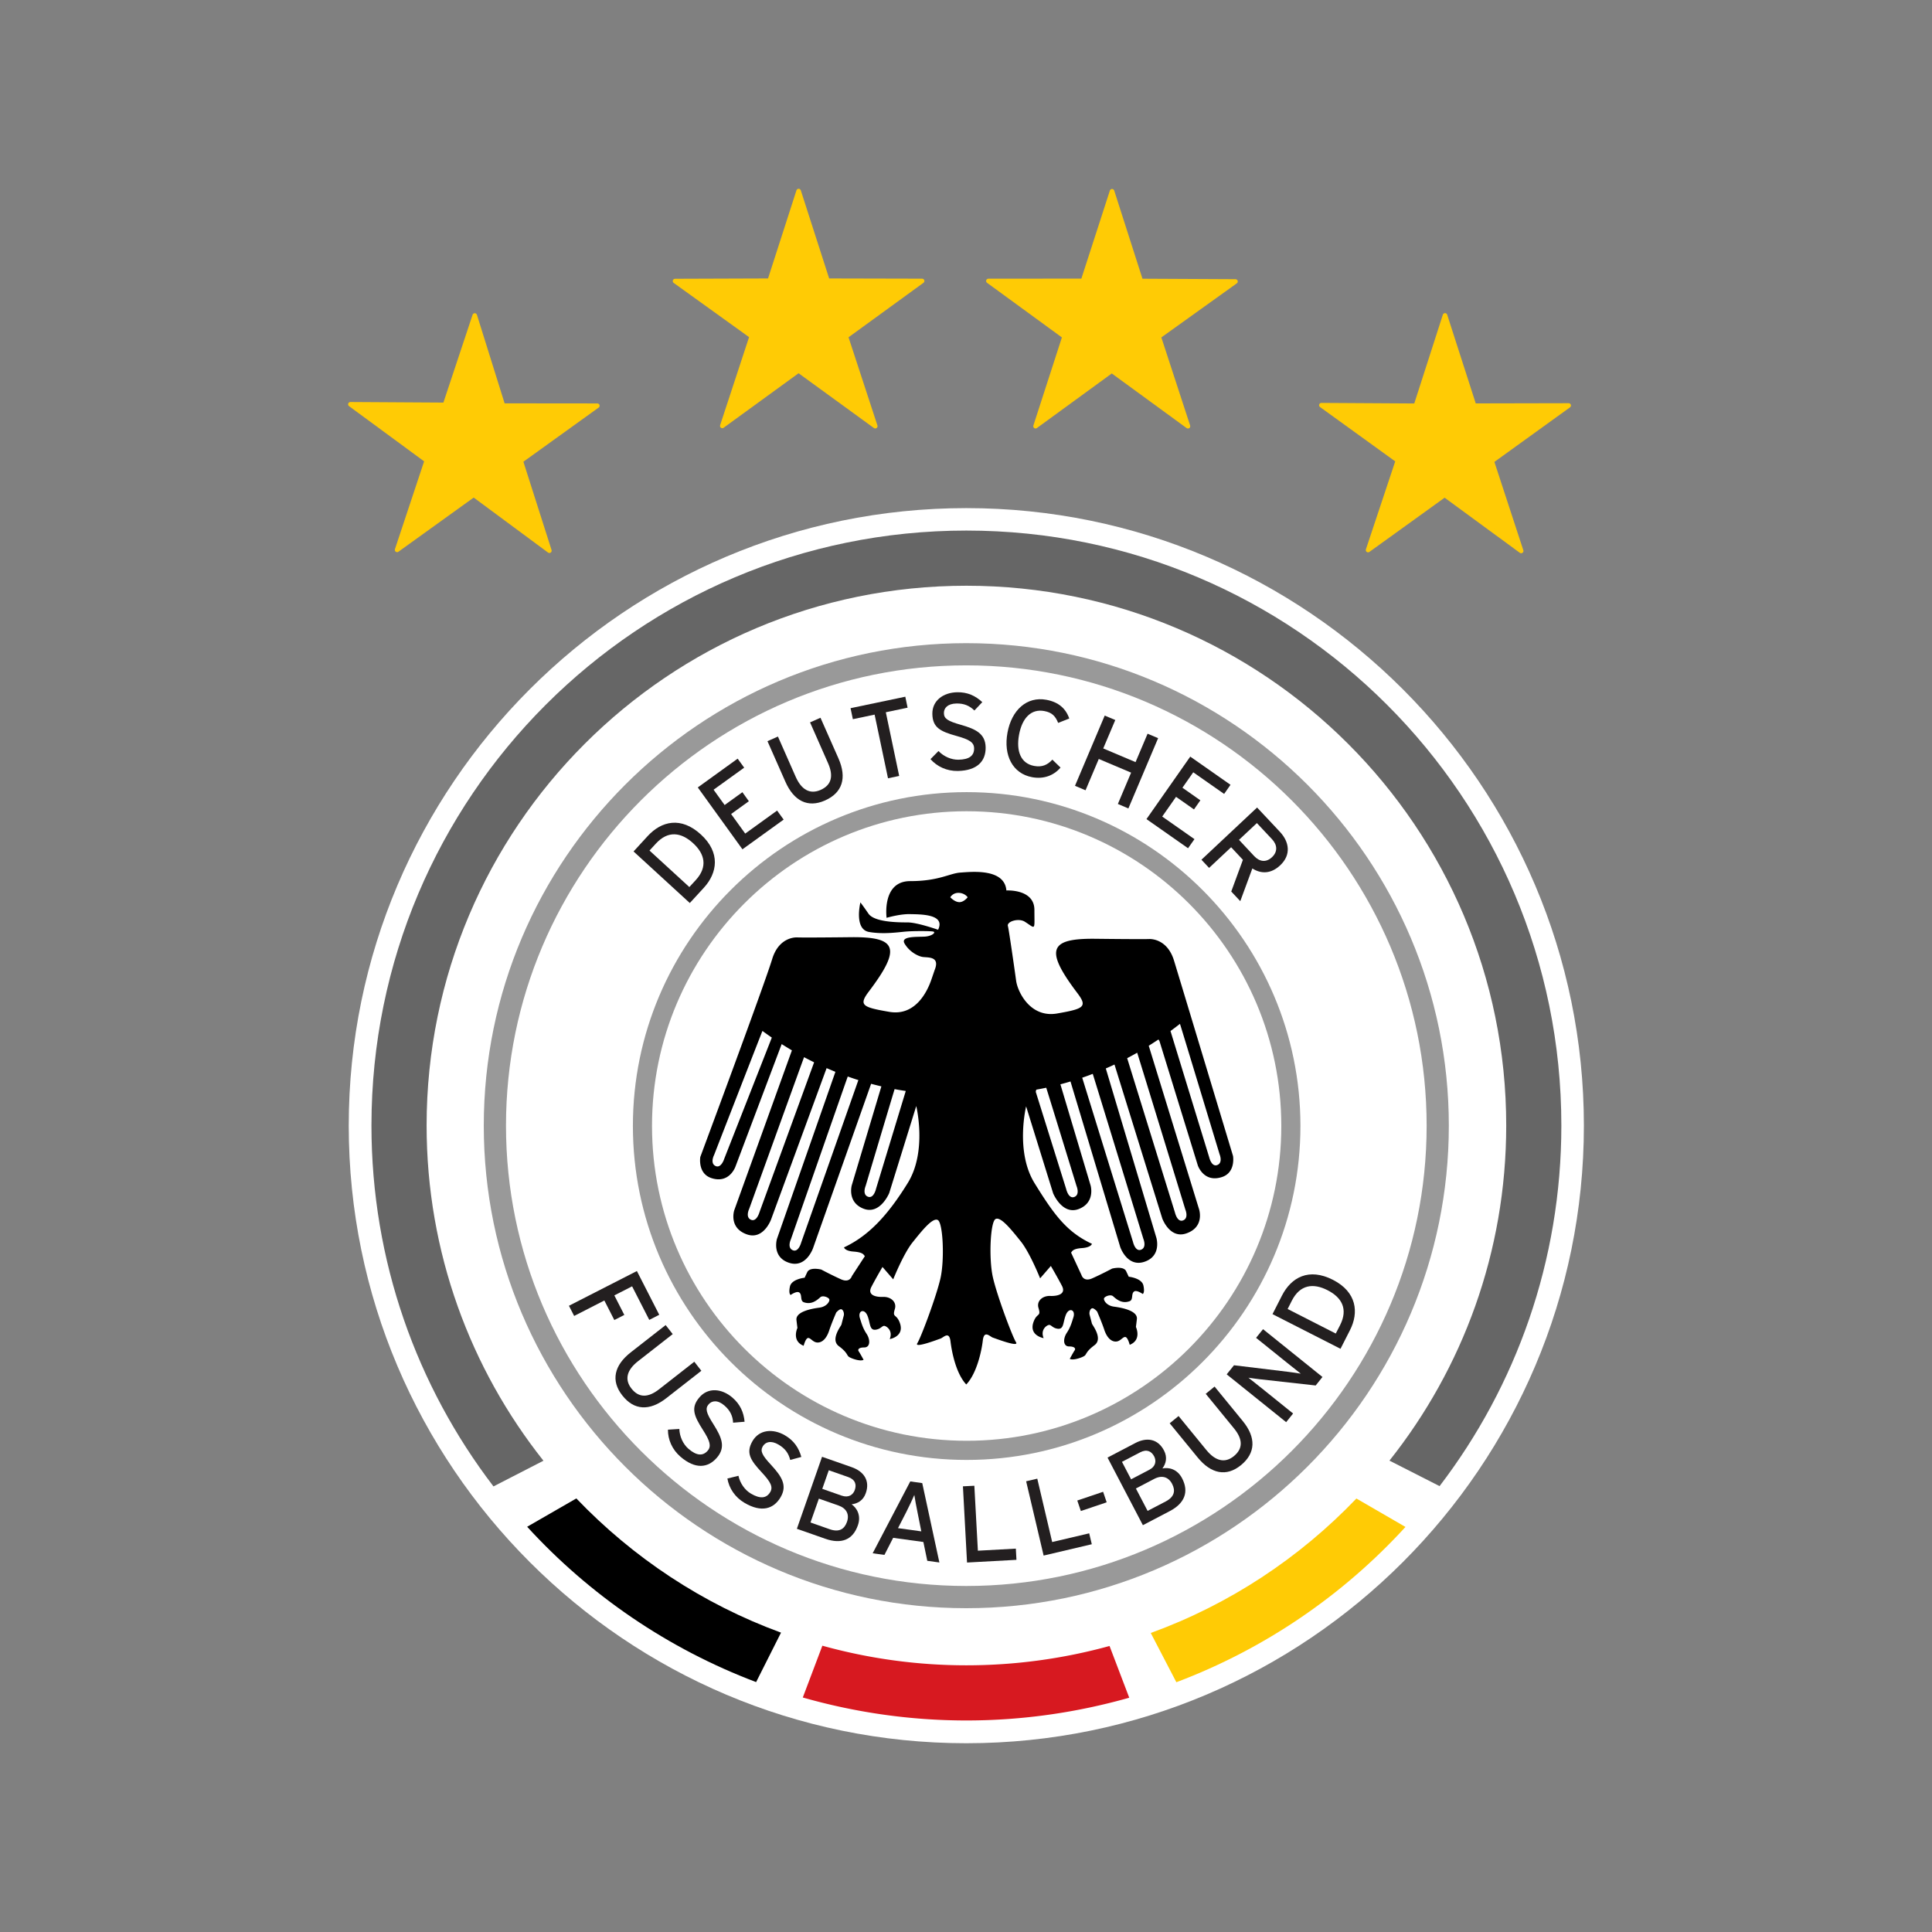
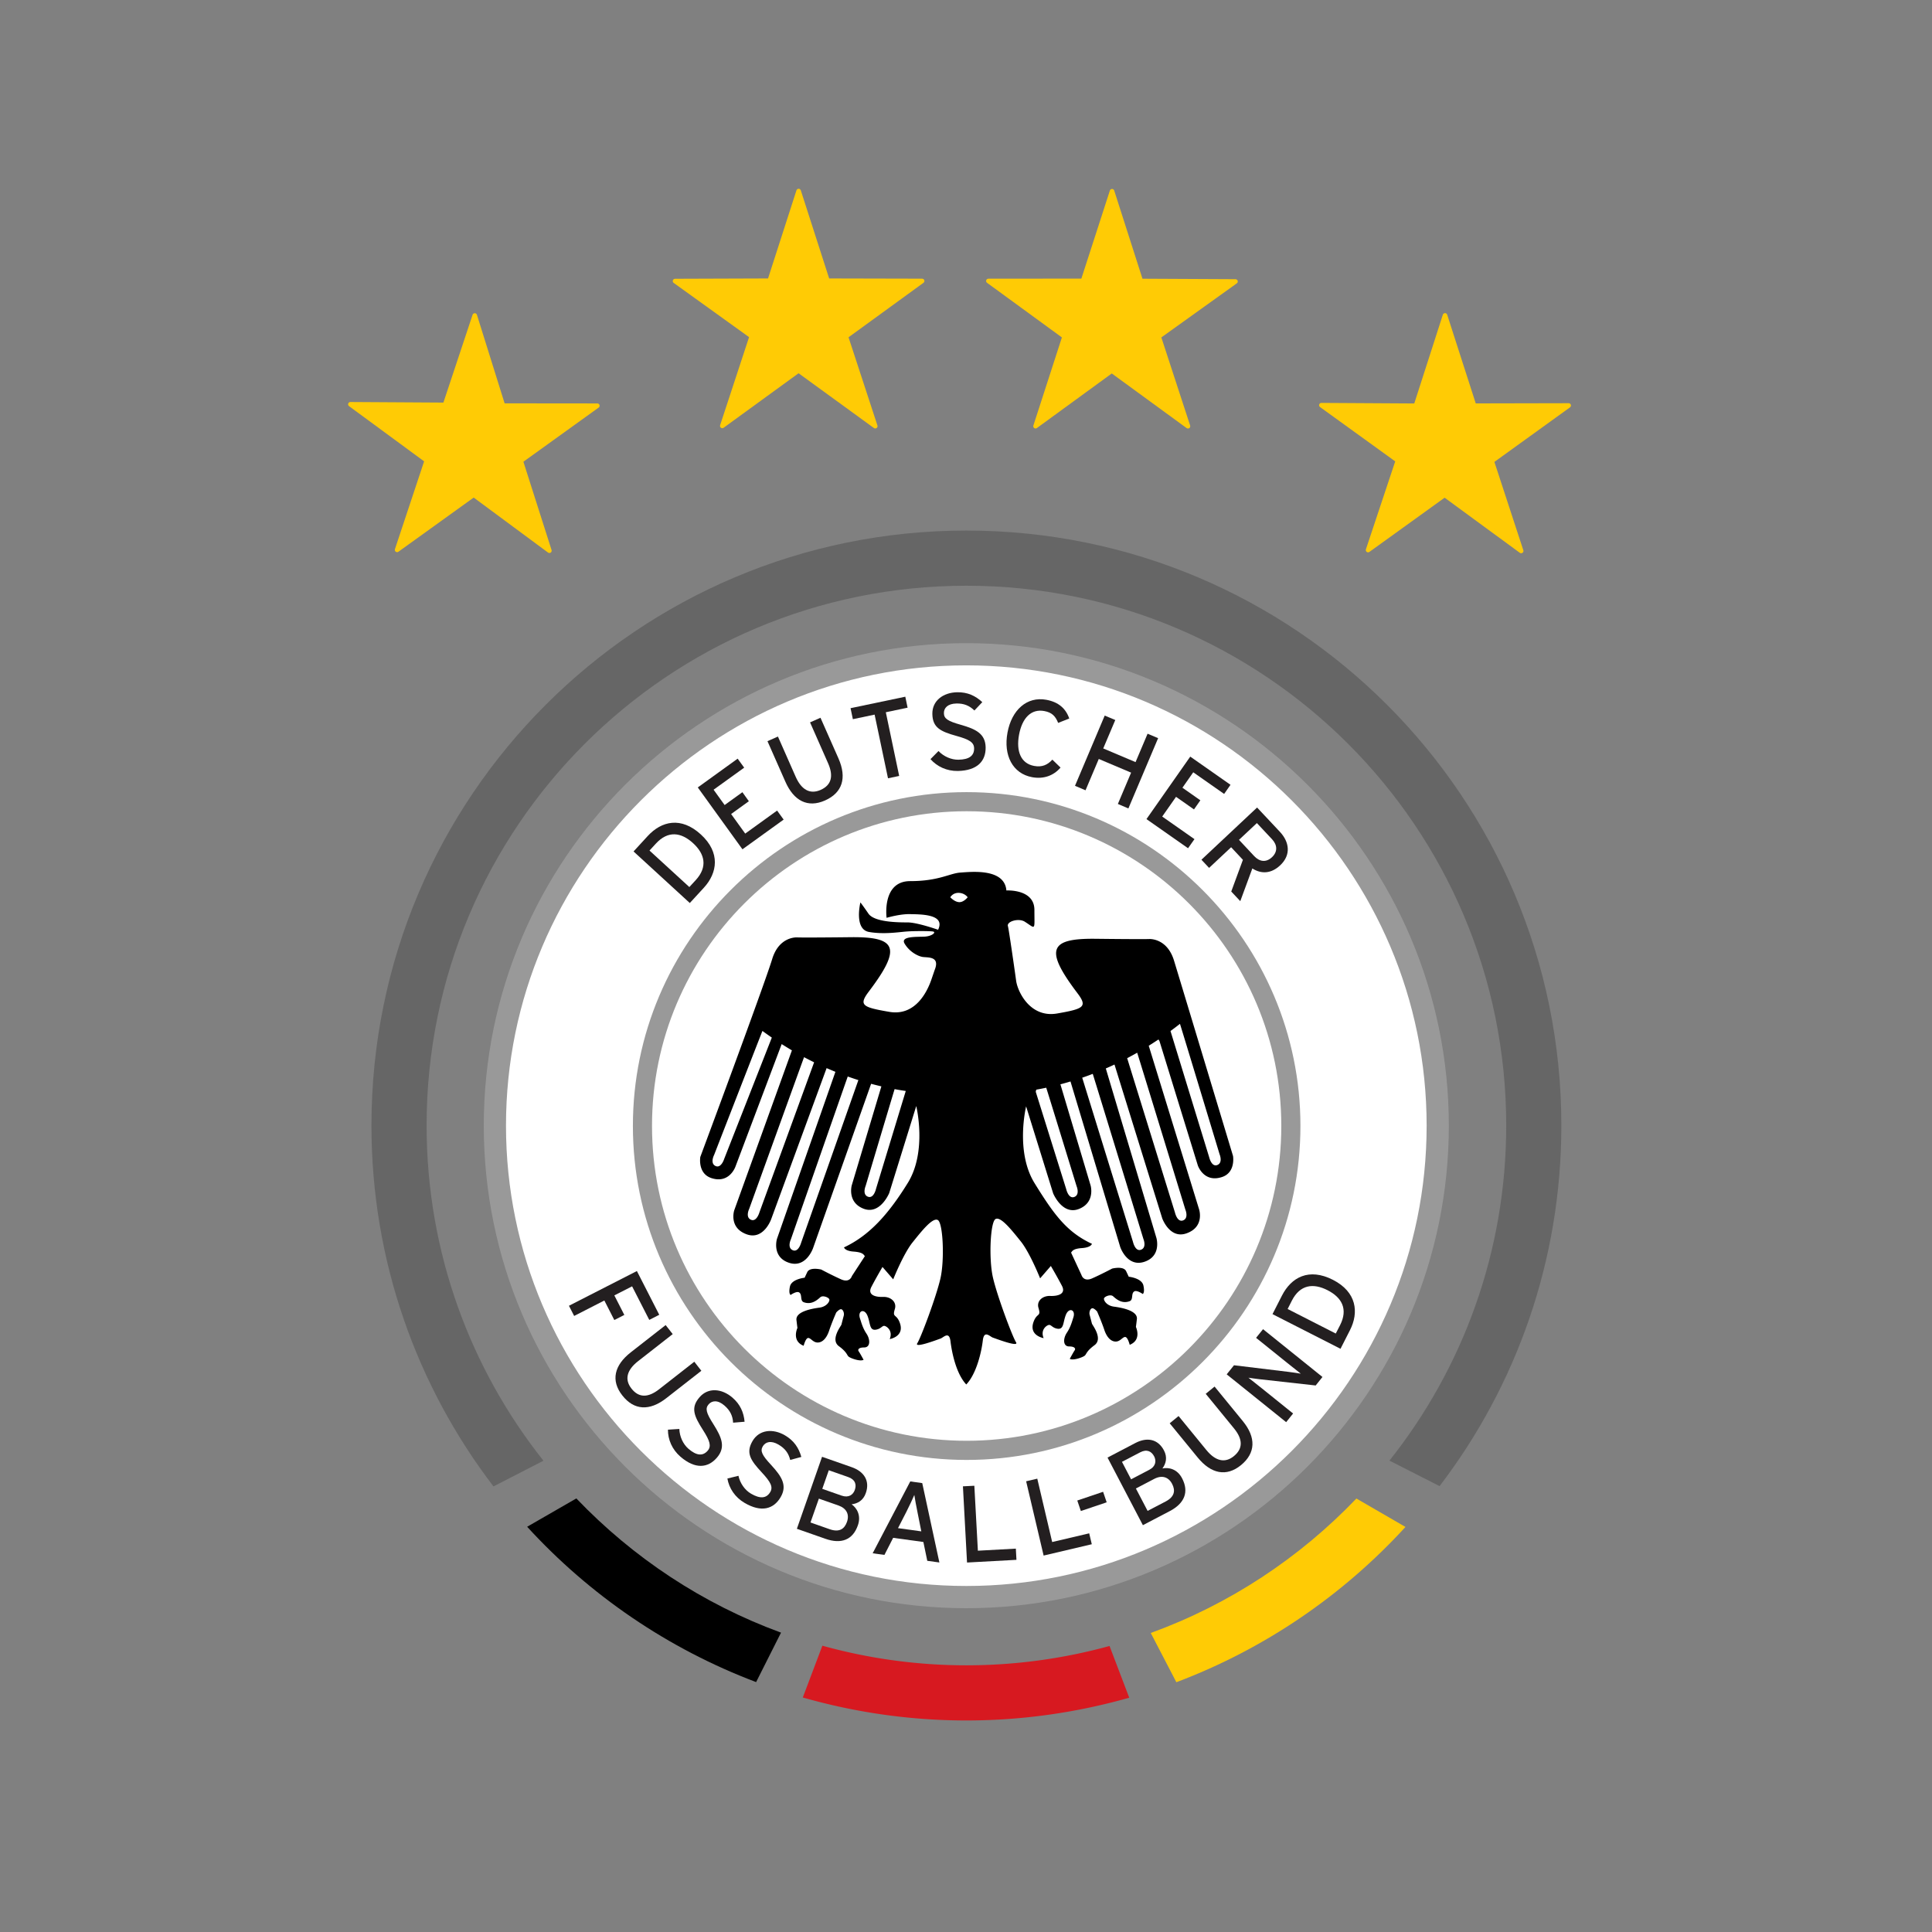
<svg xmlns="http://www.w3.org/2000/svg" data-type="ugc" width="700" height="700" viewBox="0 0 700 700" data-bbox="126.354 69.218 447.518 562.389">
  <rect x="0" y="0" width="700" height="700" fill="#808080" stroke="none" />
  <g>
-     <path fill="#ffffff" d="M126.354 407.849c0-123.376 100.377-223.753 223.752-223.753 123.381 0 223.766 100.377 223.766 223.753 0 123.387-100.384 223.758-223.766 223.758-123.374 0-223.752-100.37-223.752-223.758" />
    <path fill="#ffffff" d="M520.934 407.922c0 94.385-76.423 170.822-170.708 170.822-94.27 0-170.686-76.437-170.686-170.822 0-94.263 76.417-170.7 170.686-170.7 94.284 0 170.708 76.437 170.708 170.7" />
    <path fill="#231f20" d="M251.088 305.47c4.286 3.917 5.404 8.597.978 13.426l-2.304 2.497-14.432-13.226 2.298-2.505c4.426-4.82 9.174-4.111 13.46-.193m2.86-3.121c-7.2-6.59-14.285-4.875-19.301.596l-5.096 5.551 20.378 18.684 5.11-5.559c4.869-5.33 6.094-12.682-1.092-19.272" />
    <path fill="#231f20" d="m269.002 307.718-16.18-22.414 14.44-10.427 2.37 3.261-11.083 7.99 3.998 5.551 6.436-4.647 2.343 3.268-6.429 4.64 5.11 7.085 11.552-8.337 2.371 3.268z" />
    <path fill="#231f20" d="M298.902 290.032c-6.254 2.759-11.29.148-14.357-6.83l-6.476-14.66 3.79-1.674 6.422 14.551c2.103 4.775 5.223 6.456 9.021 4.795 3.978-1.754 4.762-5.05 2.726-9.677l-6.53-14.806 3.778-1.674 6.516 14.732c3.12 7.087 1.406 12.465-4.89 15.243" />
    <path fill="#231f20" d="m320.949 258.062 4.84 23.077-4.05.85-4.85-23.07-7.881 1.655-.837-3.985 19.836-4.158.83 3.978z" />
    <path fill="#231f20" d="M347.04 279.338c-4.02.067-7.535-1.608-9.905-4.287l2.9-2.94c1.895 1.99 4.641 3.195 7.253 3.148 3.863-.067 5.698-1.446 5.65-4.132-.039-2.13-1.68-3.18-6.327-4.467-5.88-1.627-8.719-3.033-8.8-7.983-.086-4.768 3.885-7.761 8.975-7.861 3.763-.066 6.623 1.266 9.12 3.583l-2.86 3.027c-1.788-1.748-3.777-2.585-6.495-2.538-3.228.06-4.588 1.667-4.554 3.522.033 1.935 1.326 2.853 6.113 4.193 5.479 1.56 8.908 3.234 9.007 8.163.088 4.982-3.007 8.43-10.077 8.572" />
    <path fill="#231f20" d="M373.94 281.587c-7.03-1.298-10.433-7.908-8.907-16.145 1.52-8.23 7.039-13.192 14.07-11.894 4.427.817 7.051 3.148 8.31 6.784l-4.024 1.588c-.998-2.472-2.237-3.778-5.037-4.3-4.734-.87-8.002 2.498-9.133 8.592-1.126 6.108.729 10.427 5.464 11.297 2.845.523 4.801-.328 6.609-2.277l2.96 2.873c-2.564 2.987-6.194 4.24-10.312 3.482" />
    <path fill="#231f20" d="m405.027 291.292 4.795-11.351-11.714-4.955-4.801 11.35-3.817-1.62 10.768-25.448 3.83 1.607-4.366 10.3 11.713 4.955 4.359-10.293 3.817 1.613-10.775 25.462z" />
    <path fill="#231f20" d="m415.387 296.776 15.864-22.641 14.586 10.212-2.31 3.309-11.191-7.842-3.917 5.592 6.495 4.56-2.31 3.302-6.502-4.561-5.01 7.145 11.686 8.183-2.324 3.295z" />
    <path fill="#231f20" d="M460.865 310.578c-2.19 2.05-4.548 1.614-6.442-.394l-5.513-5.894 6.484-6.074 5.512 5.88c1.914 2.049 2.06 4.514-.041 6.482m2.945 2.967c4.152-3.884 3.242-8.606-.046-12.121l-8.298-8.847-20.163 18.919 2.773 2.96 7.989-7.488 4.266 4.561-4.227 11.491 3.275 3.483 4.372-11.846c3.25 2.082 6.832 1.914 10.059-1.112" />
    <path fill="#231f20" d="m229.022 466.064-6.435 3.281 3.616 7.079-3.622 1.849-3.617-7.08-10.936 5.6-1.888-3.69 24.617-12.584 8.103 15.85-3.616 1.856z" />
    <path fill="#231f20" d="M225.467 505.58c-4.22-5.377-2.927-10.908 3.073-15.603l12.637-9.877 2.558 3.268-12.543 9.81c-4.106 3.201-4.976 6.644-2.418 9.904 2.666 3.423 6.054 3.39 10.039.268l12.75-9.971 2.551 3.281-12.69 9.912c-6.094 4.775-11.74 4.42-15.957-.992" />
    <path fill="#231f20" d="M246.548 527.794c-3.054-2.639-4.554-6.215-4.54-9.797l4.131-.261c.087 2.732 1.326 5.477 3.302 7.191 2.926 2.512 5.203 2.72 6.97.684 1.373-1.62.858-3.483-1.74-7.54-3.289-5.144-4.46-8.071-1.226-11.814 3.113-3.63 8.07-3.201 11.934.126 2.833 2.445 4.085 5.351 4.4 8.74l-4.159.342c-.147-2.485-1.078-4.434-3.14-6.21-2.445-2.122-4.534-1.82-5.747-.42-1.259 1.473-.917 3.013 1.762 7.205 3.053 4.822 4.48 8.351 1.26 12.094-3.25 3.772-7.863 4.274-13.207-.34" />
    <path fill="#231f20" d="M269.772 544.523c-3.482-2.042-5.605-5.291-6.228-8.827l4.012-.99c.575 2.685 2.29 5.15 4.54 6.475 3.334 1.949 5.61 1.728 6.977-.582 1.072-1.835.214-3.577-3.06-7.112-4.166-4.46-5.846-7.133-3.348-11.392 2.424-4.125 7.373-4.607 11.766-2.029 3.234 1.895 4.988 4.527 5.906 7.809l-4.032 1.085c-.589-2.418-1.855-4.159-4.211-5.539-2.793-1.648-4.775-.978-5.726.616-.971 1.668-.355 3.135 3.047 6.764 3.858 4.205 5.906 7.414 3.408 11.673-2.524 4.293-6.964 5.625-13.05 2.049" />
    <path fill="#231f20" d="M309.711 539.842c-.602 1.715-2.203 2.947-4.78 2.05l-7.006-2.452 2.364-6.743 6.998 2.457c2.618.904 3.107 2.746 2.424 4.688m1.112 12.811c1.273-3.61-.415-6.328-2.27-7.614 2.23-.262 4.232-1.412 5.143-4.058 1.553-4.386-.569-7.81-5.11-9.396l-10.741-3.763-9.122 26.09 10.36 3.63c5.7 1.995 9.899.415 11.74-4.889m-3.944-1.26c-.897 2.585-2.78 3.885-6.255 2.68l-6.971-2.452 3.04-8.64 7.08 2.478c2.945 1.034 4.05 3.256 3.106 5.935" />
    <path fill="#231f20" d="m333.807 554.842-8.445-1.164 3.054-5.954c.984-1.928 2.383-4.935 2.86-6.068.154 1.213.81 4.554 1.212 6.583zm6.549 11.272-6.209-28.757-4.34-.609-13.627 26.037 4.266.59 3.161-6.188 10.95 1.506 1.412 6.819z" />
    <path fill="#231f20" d="m350.374 566.134-1.487-27.611 4.138-.208 1.28 23.533 13.754-.75.221 4.058z" />
    <path fill="#231f20" d="m378.125 563.609-6.335-26.914 4.037-.944 5.398 22.956 13.415-3.154.937 3.952z" />
    <path fill="#231f20" d="m391.613 547.47-1.293-3.804 9.355-3.161 1.293 3.81z" />
    <path fill="#231f20" d="M418.166 527.654c.83 1.6.65 3.63-1.762 4.882l-6.588 3.449-3.308-6.335 6.581-3.436c2.438-1.279 4.119-.375 5.077 1.44m10.117 7.943c-1.773-3.41-4.907-4.026-7.117-3.55 1.327-1.802 1.856-4.051.563-6.522-2.164-4.131-6.101-4.923-10.374-2.693l-10.078 5.277 12.811 24.49 9.736-5.096c5.35-2.8 7.058-6.945 4.46-11.906m-3.616 2.022c1.266 2.41.931 4.674-2.323 6.388l-6.545 3.416-4.245-8.117 6.65-3.482c2.773-1.44 5.137-.717 6.463 1.795" />
    <path fill="#231f20" d="M449.634 530.848c-5.297 4.32-10.85 3.141-15.677-2.752l-10.153-12.41 3.215-2.631 10.072 12.321c3.308 4.038 6.757 4.829 9.971 2.203 3.355-2.752 3.241-6.127.047-10.038l-10.253-12.536 3.207-2.626 10.2 12.476c4.915 5.989 4.68 11.633-.629 15.993" />
    <path fill="#231f20" d="m476.695 501.985-20.425-2.277c-1.226-.126-3.108-.422-3.931-.536.79.65 3.803 3.014 5.008 3.978l11.164 8.988-2.511 3.135-21.545-17.32 2.646-3.294 19.715 2.391c1.34.148 3.684.522 4.488.656-.804-.644-3.899-3.087-5.103-4.052l-11.103-8.933 2.525-3.135 21.53 17.318z" />
    <path fill="#231f20" d="M480.988 467.463c5.183 2.639 7.506 6.837 4.54 12.683l-1.554 3.021-17.44-8.894 1.535-3.033c2.981-5.833 7.762-6.409 12.92-3.777m1.934-3.77c-8.705-4.426-15.068-.89-18.443 5.718l-3.428 6.724 24.637 12.556 3.422-6.724c3.288-6.434 2.491-13.84-6.188-18.274" />
    <path fill="#999999" d="M229.31 407.935c0 66.74 54.245 121.024 120.917 121.024 66.68 0 120.944-54.284 120.944-121.024 0-66.672-54.263-120.93-120.944-120.93-66.673 0-120.917 54.258-120.917 120.93m6.924 0c0-62.842 51.137-114.005 113.992-114.005S464.24 345.094 464.24 407.935c0 62.923-51.156 114.087-114.013 114.087-62.856 0-113.992-51.164-113.992-114.087" />
    <path fill="#666666" d="M350.153 192.233c-119.068 0-215.569 96.514-215.569 215.549 0 49.182 16.481 94.505 44.212 130.774l18.108-9.308c-26.485-33.356-42.336-75.553-42.336-121.459 0-108.005 87.553-195.566 195.585-195.566 108.005 0 195.579 87.56 195.579 195.566 0 45.899-15.832 88.082-42.31 121.419l18.16 9.241c27.692-36.243 44.126-81.533 44.126-130.667 0-119.035-96.513-215.549-215.555-215.549" />
    <path d="m208.818 542.91-17.82 10.265c22.642 24.752 50.989 44.198 82.96 56.274l9.02-17.915c-28.4-10.387-53.668-27.195-74.16-48.625" />
    <path fill="#ffcb05" d="m509.228 553.242-17.779-10.3c-20.58 21.51-45.988 38.353-74.51 48.719l9.277 17.84c31.983-12.067 60.357-31.494 83.012-56.26" />
    <path fill="#d71920" d="M350.153 603.374a195 195 0 0 1-52.194-7.105l-7.091 18.764c18.844 5.377 38.713 8.324 59.287 8.324 20.465 0 40.24-2.926 58.99-8.243l-7.137-18.744a195.6 195.6 0 0 1-51.855 7.004" />
    <path fill="#999999" d="M183.33 407.849c0-91.96 74.816-166.777 166.776-166.777 91.967 0 166.79 74.817 166.79 166.777 0 91.973-74.823 166.782-166.79 166.782-91.96 0-166.776-74.809-166.776-166.782m-8.05 0c0 96.406 78.426 174.832 174.826 174.832 96.412 0 174.832-78.426 174.832-174.832 0-96.394-78.42-174.82-174.832-174.82-96.4.001-174.826 78.427-174.826 174.82" />
    <path d="M446.746 418.824s-18.388-60.98-21.369-70.757c-2.551-8.371-9.1-7.836-9.1-7.836s-2.157.107-19.48-.094c-16.71-.174-18.317 3.992-6.436 19.69 3.77 4.982 2.304 5.691-7.36 7.379-9.67 1.674-14.286-7.768-14.847-11.92-.563-4.166-2.699-18.937-2.954-19.661-.622-1.768 3.898-3.093 6.102-1.674 4.051 2.585 3.483 3.415 3.483-4.26 0-7.687-10.153-7.057-10.153-7.057-.663-8.13-12.797-6.737-16.688-6.483-3.891.268-7.795 3.094-18.162 3.094-10.36 0-8.552 13.3-8.552 13.3s4.815-1.434 8.477-1.34c3.624.094 13.02-.094 10.18 5.666 0 0-7.52-2.666-11.064-2.666s-12.04-.08-14.163-3.174-2.92-4.071-2.92-4.071-2.39 9.723 3.101 10.7c5.49.979 11.157 0 13.809-.173 2.651-.187 7.882-.187 9.295 0 1.413.174-.094 1.674-2.84 1.862-2.738.174-9.028-.269-7.34 2.557 1.676 2.84 4.601 4.434 6.363 4.782 1.774.36 6.643-.442 4.513 4.781l-1.192 3.483c-1.366 3.977-5.619 13.353-15.288 11.651-9.67-1.661-11.124-2.37-7.374-7.34 11.887-15.71 10.293-19.875-6.428-19.701-17.319.2-19.475.08-19.475.08s-6.55-.535-9.1 7.836c-2.988 9.777-26.044 71.696-26.044 71.696s-1.032 5.987 3.997 7.662c6.604 2.183 8.754-4.206 8.754-4.206l16.728-44.332c1.246.776 2.471 1.54 3.71 2.264l-20.893 57.94s-2.136 6.388 4.607 8.746c6.028 2.09 8.74-5.425 8.74-5.425l20.116-54.82c1.071.455 2.143.91 3.188 1.339L281.5 448.895s-1.949 6.495 4.313 8.612c6.248 2.13 8.779-5.304 8.779-5.304l21.027-59.52c1.253.334 2.492.643 3.704.923-.014.067-.02.121-.02.121l-10.688 35.707s-1.768 6.133 4.245 8.492c6.028 2.357 9.322-5.665 9.322-5.665l9.79-31.515s4.02 16.407-3.067 27.858c-7.078 11.45-14.015 19.099-23.103 23.344 0 0 .241 1.312 3.543 1.527 3.301.255 3.535 1.085 4.011 1.661l-4.702 7.205s-.716 2.599-3.904 1.192c-3.188-1.42-7.192-3.55-7.192-3.55s-4.14-1.045-5.084.952l-.943 2.009s-4.715.468-5.318 3.173c-.583 2.72.247 3.068.247 3.068s2.136-1.5 3.06-.924c1.26.75.241 3.026 1.708 3.563 2.64.95 4.567-.523 5.974-1.797.924-.856 3.188.108 3.295.819.12.71-.944 2.583-3.656 2.946-2.712.361-8.612 1.405-8.27 4.487.307 2.598.348 2.825.36 2.838-.032.054-2.21 4.73 2.245 6.483 0 0 .716-2.826 1.654-2.826.944 0 1.76 1.648 3.422 1.648 1.654 0 3.188-1.42 4.139-4.246.93-2.839 2.585-6.616 2.585-6.616s1.179-1.407 1.888-1.179c.71.241 1.071 1.54.83 2.359a187 187 0 0 0-.83 3.2c-.114.456-4.118 5.425-.937 7.795 3.18 2.344 2.833 3.294 3.65 3.87.83.603 4.13 1.768 5.317 1.072 0 0-1.414-2.598-1.775-3.067-.355-.469-.235-1.407 2.003-1.407 2.25 0 2.25-2.839.837-4.969-1.42-2.115-1.91-4.165-2.37-5.544-.918-2.785 1.586-3.79 2.724-.95 1.092 2.745.644 5.41 3.068 5.022 1.801-.281 2.23-1.473 3.06-1.366.83.12 3.168 1.754 1.915 4.781 0 0 5.518-.897 3.643-5.947-1.245-3.348-2.773-1.673-1.774-4.955.77-2.585-1.534-4.486-4.253-4.38-2.545.107-5.853-.575-4.239-3.656 1.694-3.268 4.011-7.192 4.011-7.192l3.884 4.486s3.67-9.201 6.97-13.34c3.303-4.124 7.32-9.214 9.202-8.142 1.888 1.058 2.471 14.397.944 21.121-1.533 6.723-7.085 21.483-8.377 23.492-1.3 1.996 7.312-1.298 8.377-1.661 1.059-.349 3.189-2.946 3.65 1.072.482 4.005 2.05 11.639 5.699 15.55l.088-.094c3.662-3.898 5.438-11.8 5.906-15.818.469-4.005 2.59-1.406 3.663-1.059 1.052.349 9.672 3.657 8.365 1.649-1.294-1.996-6.837-16.756-8.365-23.48-1.54-6.723-.95-20.077.945-21.135 1.881-1.058 5.887 4.032 9.194 8.143 3.301 4.139 6.965 13.34 6.965 13.34l3.891-4.487s2.317 3.925 4.019 7.205c1.6 3.068-1.702 3.764-4.247 3.656-2.725-.107-5.03 1.795-4.245 4.366.985 3.282-.536 1.622-1.775 4.97-1.874 5.05 3.63 5.946 3.63 5.946-1.251-3.04 1.085-4.66 1.916-4.78.83-.108 1.26 1.085 3.067 1.366 2.425.375 1.982-2.29 3.074-5.023 1.131-2.84 3.637-1.849 2.712.95-.461 1.38-.943 3.416-2.363 5.545-1.413 2.115-1.413 4.956.83 4.956s2.364.937 2.009 1.407c-.362.482-1.775 3.08-1.775 3.08 1.18.71 4.481-.482 5.319-1.072.823-.589.468-1.526 3.656-3.884 3.18-2.37-.837-7.325-.945-7.795-.127-.481-.602-2.357-.83-3.187-.234-.83.114-2.116.83-2.358.704-.24 1.883 1.164 1.883 1.164s1.654 3.791 2.598 6.617c.938 2.839 2.485 4.259 4.125 4.259 1.661 0 2.479-1.662 3.43-1.662.943 0 1.653 2.84 1.653 2.84 4.453-1.769 2.271-6.429 2.244-6.483.008-.013.046-.255.354-2.839.342-3.08-5.55-4.139-8.262-4.5-2.72-.35-3.77-2.236-3.665-2.934.121-.723 2.371-1.674 3.309-.83 1.407 1.272 3.315 2.747 5.96 1.795 1.48-.522.456-2.8 1.715-3.562.931-.562 3.067.937 3.067.937s.818-.36.242-3.067c-.59-2.719-5.318-3.188-5.318-3.188l-.945-2.009c-.95-1.996-5.069-.937-5.069-.937s-4.025 2.13-7.213 3.535c-3.174 1.42-3.884-1.179-3.884-1.179l-3.778-8.142c.463-.59.703-1.42 4.006-1.648 3.3-.241 3.55-1.54 3.55-1.54-9.094-4.246-13.696-10.501-20.774-21.953-7.086-11.437-3.074-27.845-3.074-27.845l9.797 31.515s3.308 8.022 9.33 5.652c6.012-2.357 4.245-8.492 4.245-8.492l-10.923-36.59s-.006-.014-.02-.08a85 85 0 0 0 3.649-1.032l18.034 60.015s2.532 7.435 8.793 5.305c6.248-2.116 4.306-8.626 4.306-8.626l-18.336-61.409a87 87 0 0 0 3.141-1.419c.014.027.02.053.02.053l17.292 55.704s2.706 7.527 8.732 5.424c6.745-2.344 4.608-8.732 4.608-8.732l-18.235-59.24s-.006 0-.006-.013c1.163-.736 2.336-1.474 3.502-2.263.348.361.449.763.449.763L434 422.277s2.143 6.376 8.76 4.18c5.019-1.645 3.987-7.633 3.987-7.633M262.4 419.856s-1.098 3.589-3.168 2.598c-2.049-.99-.516-3.95-.516-3.95s15.932-40.984 17.526-44.976a142 142 0 0 0 3.402 2.41zm12.758 19.394s-1.018 3.617-3.094 2.679c-2.082-.925-.623-3.925-.623-3.925s17.13-47.426 19.883-54.967a160 160 0 0 0 3.642 1.862zm15.107 11.009s-.97 3.63-3.053 2.705c-2.09-.897-.67-3.912-.67-3.912s17.438-49.984 20.612-59.011c1.293.455 2.585.897 3.851 1.299zm27.129-19.515s-.803 3.657-2.94 2.84c-2.123-.83-.824-3.884-.824-3.884s8.304-27.832 10.501-35.091c1.393.267 2.739.482 4.045.67zm30.102-103.88c-1.675-.08-3.189-1.767-3.189-1.767s.891-1.675 3.108-1.595c2.21.094 3.188 1.595 3.188 1.595s-1.42 1.862-3.107 1.768m42.577 102.916s1.293 3.067-.823 3.898c-2.13.803-2.947-2.84-2.947-2.84l-10.93-34.93s-.246-.442.134-1.112a113 113 0 0 0 3.563-.696c.698 2.129 11.003 35.68 11.003 35.68m24.204 19.112s1.292 3.068-.838 3.897-2.94-2.839-2.94-2.839l-18.39-59.48a95 95 0 0 0 3.818-1.393c2.002 6.388 18.35 59.815 18.35 59.815m15.207-10.62s1.3 3.066-.817 3.897c-2.124.83-2.954-2.84-2.954-2.84l-17.319-55.93a137 137 0 0 0 3.63-1.982c1.2 3.763 17.459 56.856 17.459 56.856m11.565-16.166c-2.109.83-2.946-2.84-2.946-2.84l-14.01-45.711a125 125 0 0 0 3.43-2.599c.006.027.019.04.019.054.382 1.098 14.338 47.199 14.338 47.199s1.299 3.066-.831 3.897" />
    <path d="m568.361 146.917-27.888 20.126 10.673 32.578-27.723-20.319-27.743 19.992 10.81-32.447-27.733-20.037 34.262.206 10.54-32.737 10.529 32.712z" stroke-linejoin="round" stroke-width="1.654" stroke="#ffcb05" fill="#ffcb05" />
    <path d="m375.2 154.421 10.516-32.483-27.603-20.14 34.286-.021 10.514-32.482 10.42 32.516 34.306.175-27.836 19.95 10.62 32.497-27.604-20.141z" stroke-linejoin="round" stroke-width="1.654" stroke="#ffcb05" fill="#ffcb05" />
    <path d="m261.702 154.309 10.674-32.479-27.8-19.997 34.305-.118 10.476-32.497 10.458 32.5 34.287.08-27.637 20.093 10.656 32.519-27.782-20.196z" stroke-linejoin="round" stroke-width="1.654" stroke="#ffcb05" fill="#ffcb05" />
    <path d="m154.641 166.843-27.687-20.358 34.296.209 10.763-32.385 10.21 32.656 34.2.035-27.756 19.973 10.385 32.561-27.418-20.279-27.756 19.974z" stroke-linejoin="round" stroke-width="1.654" stroke="#ffcb05" fill="#ffcb05" />
  </g>
</svg>